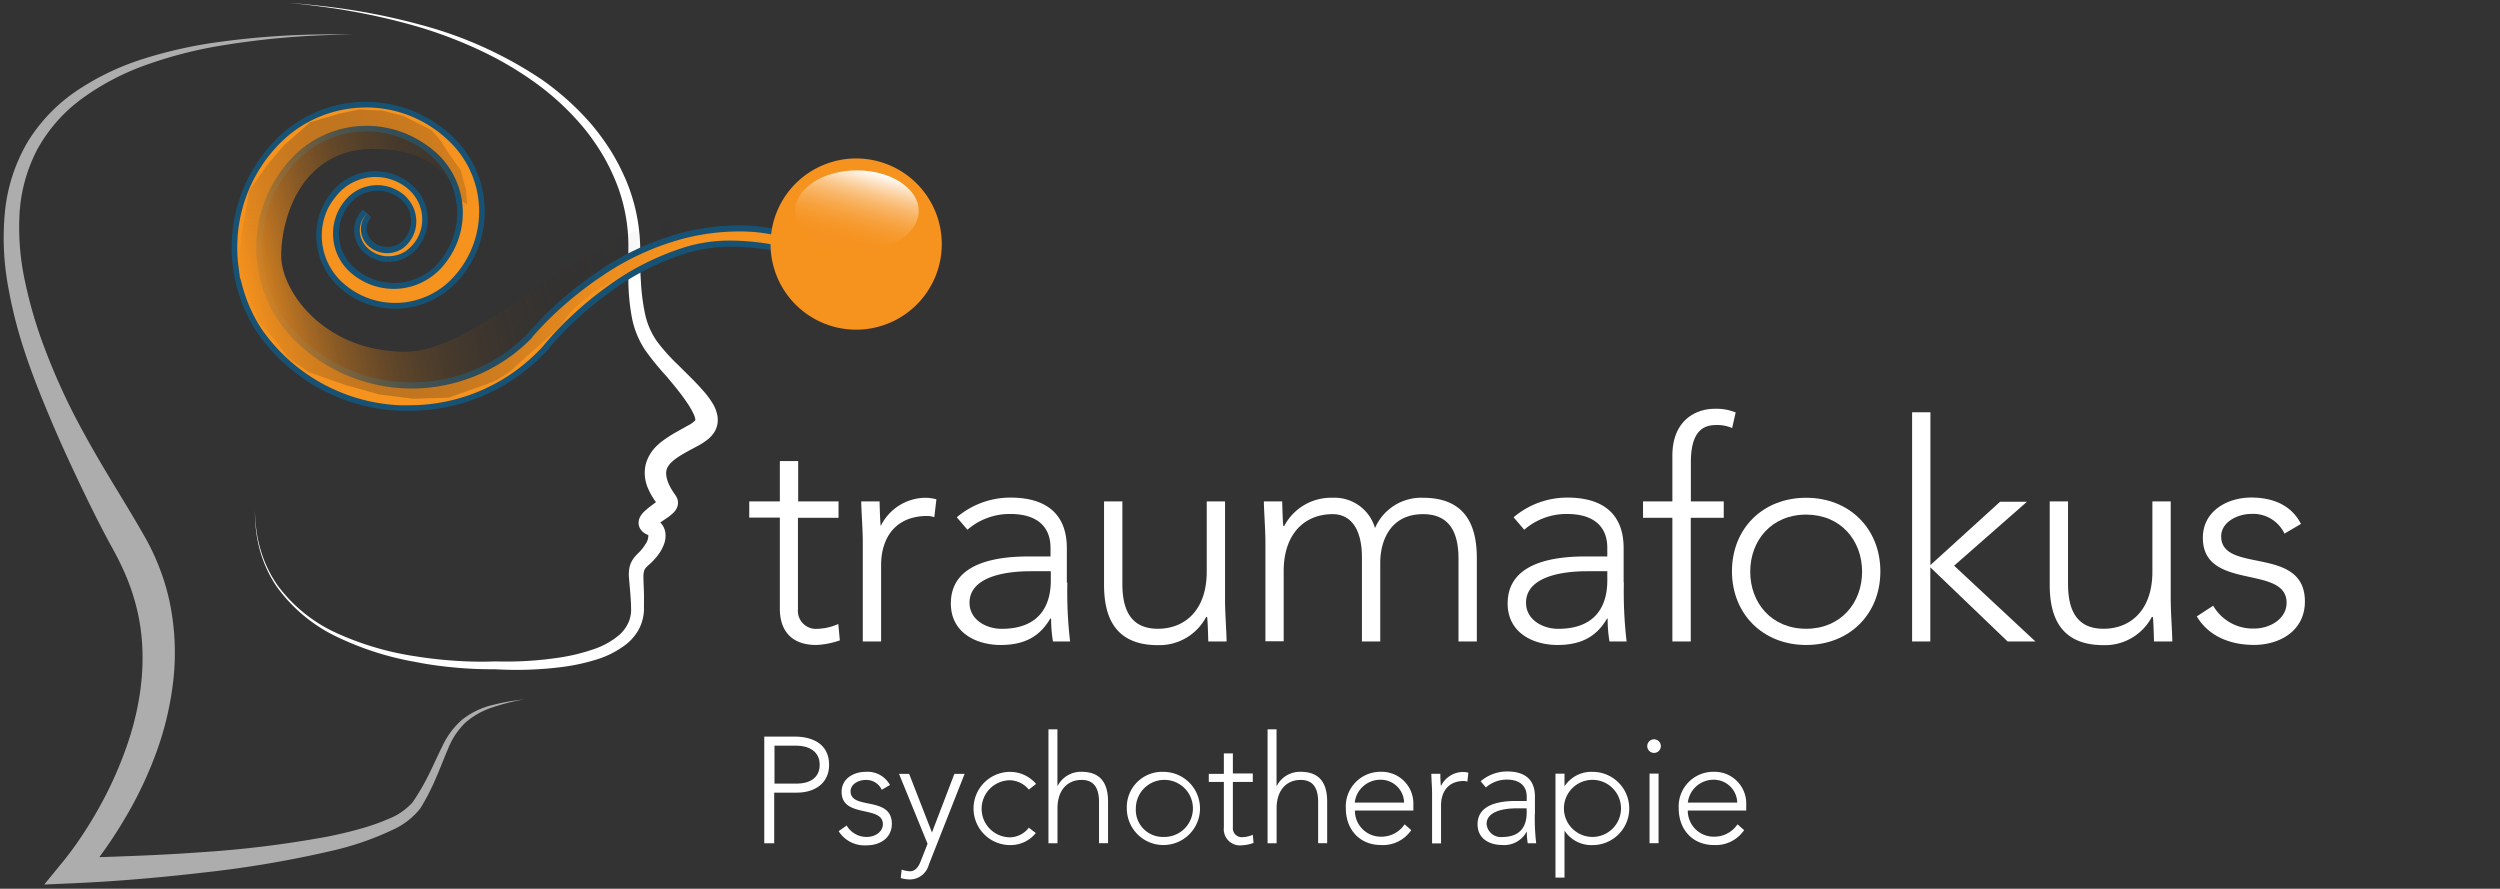
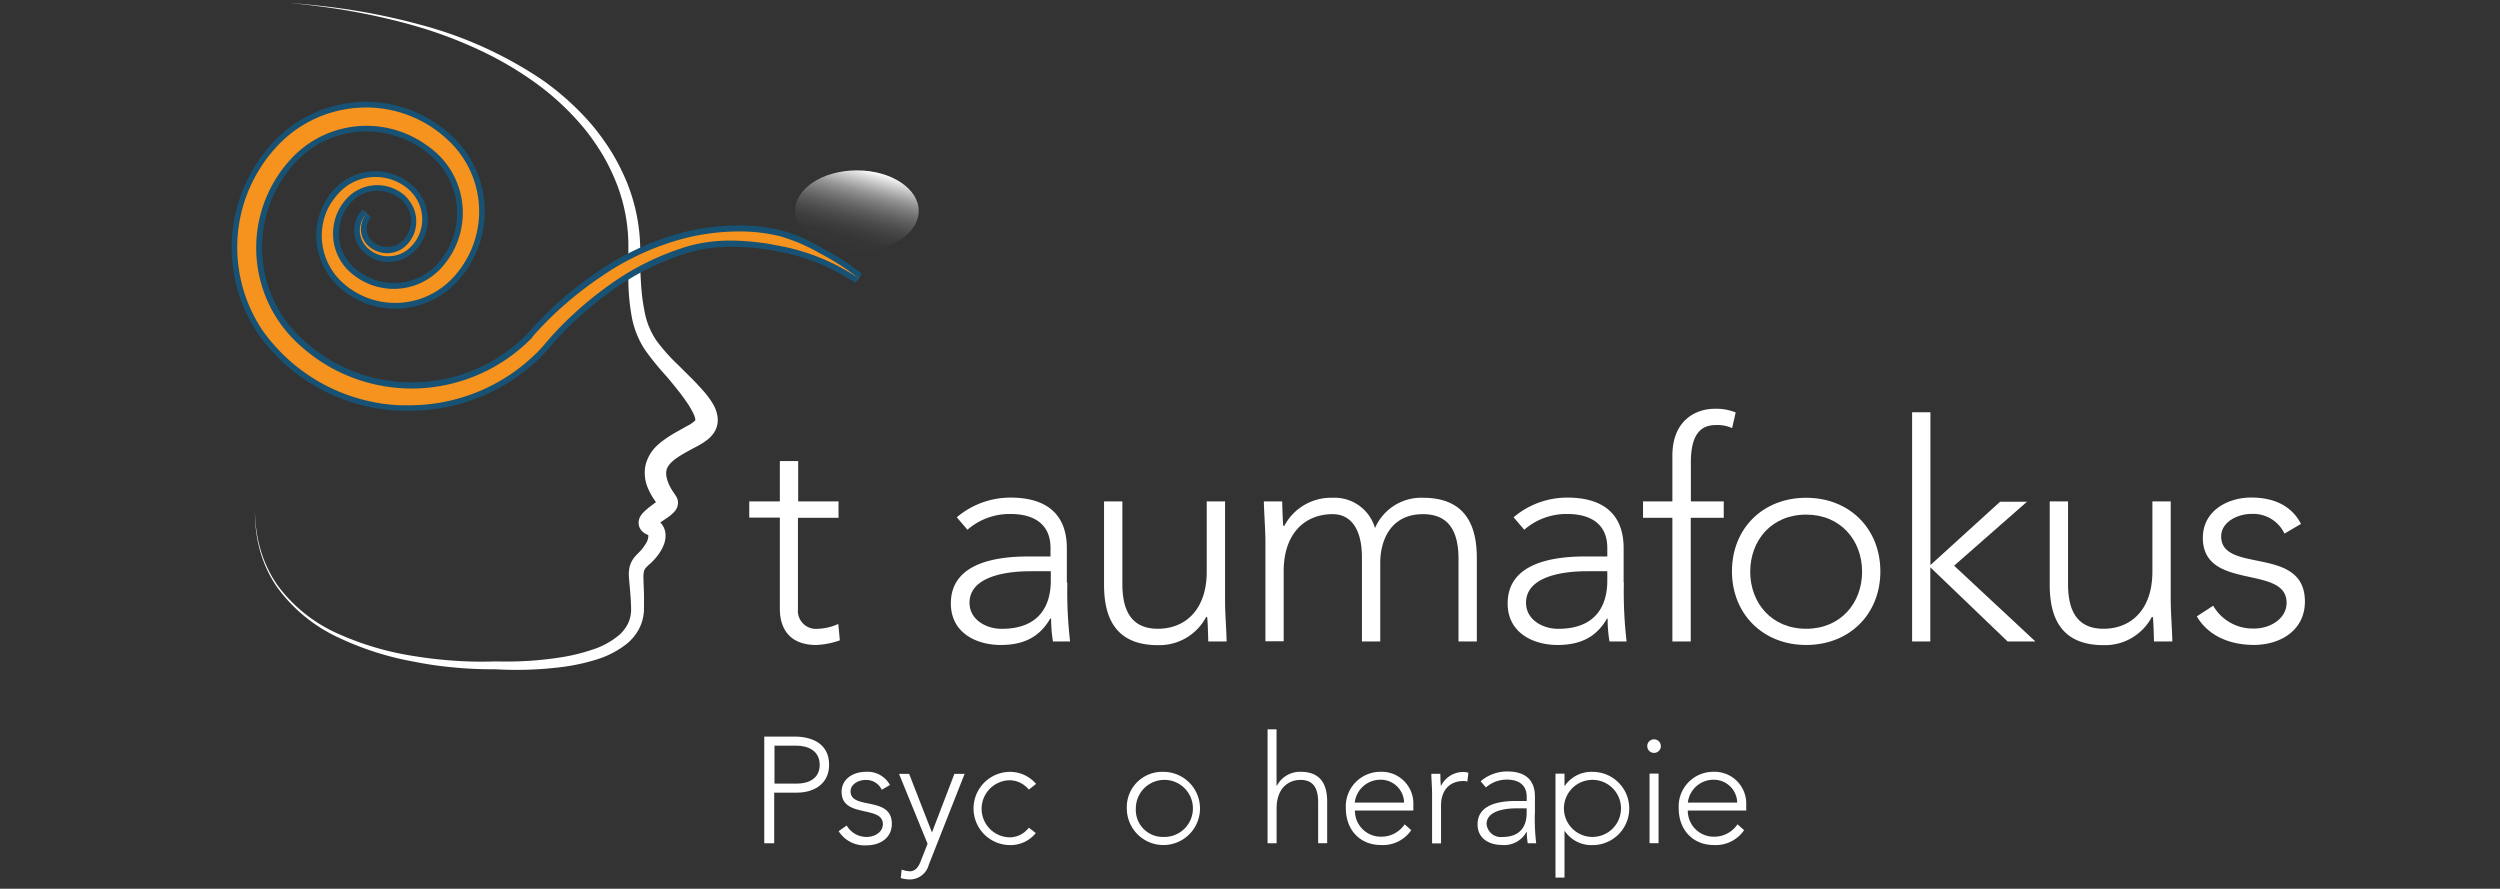
<svg xmlns="http://www.w3.org/2000/svg" id="Ebene_1" data-name="Ebene 1" viewBox="0 0 438 155.71">
  <rect x="0" y="0" width="438" height="155.71" fill="#333333" stroke="none" />
  <defs>
    <linearGradient id="linear-gradient" x1="152.05" y1="29.79" x2="148.22" y2="44.11" gradientUnits="userSpaceOnUse">
      <stop offset="0" stop-color="#fff" />
      <stop offset="0.06" stop-color="#fff" stop-opacity="0.86" />
      <stop offset="0.16" stop-color="#fff" stop-opacity="0.66" />
      <stop offset="0.26" stop-color="#fff" stop-opacity="0.48" />
      <stop offset="0.37" stop-color="#fff" stop-opacity="0.33" />
      <stop offset="0.48" stop-color="#fff" stop-opacity="0.21" />
      <stop offset="0.59" stop-color="#fff" stop-opacity="0.12" />
      <stop offset="0.71" stop-color="#fff" stop-opacity="0.05" />
      <stop offset="0.84" stop-color="#fff" stop-opacity="0.01" />
      <stop offset="1" stop-color="#fff" stop-opacity="0" />
    </linearGradient>
    <linearGradient id="Unbenannter_Verlauf_4" x1="42.68" y1="51.35" x2="129.67" y2="29.66" gradientUnits="userSpaceOnUse">
      <stop offset="0" stop-color="#f6921e" />
      <stop offset="0.05" stop-color="#de851e" stop-opacity="0.89" />
      <stop offset="0.15" stop-color="#b36d1f" stop-opacity="0.68" />
      <stop offset="0.25" stop-color="#8c581f" stop-opacity="0.5" />
      <stop offset="0.36" stop-color="#6c471f" stop-opacity="0.34" />
      <stop offset="0.47" stop-color="#513820" stop-opacity="0.22" />
      <stop offset="0.58" stop-color="#3d2d20" stop-opacity="0.12" />
      <stop offset="0.7" stop-color="#2e2520" stop-opacity="0.05" />
      <stop offset="0.84" stop-color="#262020" stop-opacity="0.01" />
      <stop offset="1" stop-color="#231f20" stop-opacity="0" />
    </linearGradient>
  </defs>
  <title>traumafokus_logo</title>
  <path d="M50.64,0.5c3.87,0.32,7.73.72,11.57,1.35A111.19,111.19,0,0,1,73.6,4.32,70.42,70.42,0,0,1,94.86,13.9a47.57,47.57,0,0,1,8.76,7.88,42.12,42.12,0,0,1,3.49,4.8,38.65,38.65,0,0,1,2.7,5.31,32,32,0,0,1,2.36,11.71l0,2.9c0,1,.06,1.91.12,2.86a36.08,36.08,0,0,0,.71,5.58,13.16,13.16,0,0,0,2.1,4.86A32.59,32.59,0,0,0,118.87,64c1.38,1.4,2.8,2.71,4.17,4.28A15,15,0,0,1,125,70.92a6.24,6.24,0,0,1,.69,1.93,4.13,4.13,0,0,1-.42,2.66,5.35,5.35,0,0,1-1.55,1.69,11.94,11.94,0,0,1-1.44.91c-0.91.49-1.73,0.91-2.51,1.37-1.62.93-2.77,1.87-3,2.89S117,84.8,118,86.27c0.14,0.21.26,0.36,0.47,0.71l0.11,0.19,0,0a2.75,2.75,0,0,1,.13.35,1.86,1.86,0,0,1,.06.34,2.13,2.13,0,0,1-.13,1,2.69,2.69,0,0,1-.52.83,8,8,0,0,1-1.44,1.17l-1.16.79c-0.17.12-.33,0.24-0.45,0.35s-0.2.21-.13,0.09a1.06,1.06,0,0,0,.08-0.59,1.1,1.1,0,0,0-.34-0.67c-0.1-.08-0.12-0.08-0.1-0.07a5.13,5.13,0,0,1,.45.25,3.41,3.41,0,0,1,1,.94,3.21,3.21,0,0,1,.53,1.3,4.24,4.24,0,0,1-.28,2.23,7.43,7.43,0,0,1-.87,1.59,10.37,10.37,0,0,1-1.09,1.29c-0.2.2-.4,0.39-0.61,0.57a6,6,0,0,0-.44.42,1.62,1.62,0,0,0-.42.66,3.73,3.73,0,0,0-.12,1.08c0,0.88.07,1.89,0.09,2.87s0,2,0,3a7.86,7.86,0,0,1-.9,3.3,8.69,8.69,0,0,1-2.11,2.54,16.38,16.38,0,0,1-5.5,2.81,35.05,35.05,0,0,1-5.84,1.25,63.64,63.64,0,0,1-11.78.39h0.07a68.19,68.19,0,0,1-7.09-.3c-2.35-.21-4.69-0.53-7-1a52.21,52.21,0,0,1-13.45-4.29,27.52,27.52,0,0,1-10.78-8.94,21.51,21.51,0,0,1-2.92-6.39,22.9,22.9,0,0,1-.67-3.45,28.51,28.51,0,0,1-.19-3.51,28.47,28.47,0,0,0,.26,3.5,22.8,22.8,0,0,0,.73,3.43,21.31,21.31,0,0,0,3,6.28,26.53,26.53,0,0,0,10.81,8.55A51.44,51.44,0,0,0,72.9,115c2.3,0.37,4.61.62,6.93,0.77a67.14,67.14,0,0,0,6.95.11h0.07a62.22,62.22,0,0,0,11.45-.72,33.3,33.3,0,0,0,5.5-1.35,13.7,13.7,0,0,0,4.73-2.6,6.55,6.55,0,0,0,1.51-2,5.59,5.59,0,0,0,.53-2.3c0-1.93-.22-3.72-0.38-5.79a6.28,6.28,0,0,1,.12-1.81,4.34,4.34,0,0,1,1-1.86c0.27-.31.33-0.35,0.58-0.61s0.29-.3.43-0.45a7.47,7.47,0,0,0,.73-1,2.58,2.58,0,0,0,.54-1.61,0.18,0.18,0,0,0-.1-0.07l-0.19-.09a2.7,2.7,0,0,1-.71-0.46,2.13,2.13,0,0,1-.69-1.29,2.23,2.23,0,0,1,.23-1.29,3.79,3.79,0,0,1,.79-1c0.24-.23.46-0.41,0.67-0.59,0.43-.34.83-0.63,1.2-0.91a5.34,5.34,0,0,0,.8-0.68,0.44,0.44,0,0,0-.13.22,1.34,1.34,0,0,0-.08.6,1.45,1.45,0,0,0,.15.51l0,0a0.79,0.79,0,1,1,.06.11l-0.37-.48a12.43,12.43,0,0,1-1.73-2.9,6.75,6.75,0,0,1-.4-3.93,6.94,6.94,0,0,1,2-3.44c0.22-.21.53-0.48,0.7-0.62l0.29-.22,0.37-.27c0.44-.31.88-0.6,1.33-0.87,0.89-.54,1.79-1,2.58-1.47a5.21,5.21,0,0,0,1.46-1s0,0,0-.16a3.22,3.22,0,0,0-.24-0.82,14.54,14.54,0,0,0-1.27-2.2c-1-1.49-2.26-3-3.5-4.48a49.81,49.81,0,0,1-3.8-4.67,15.73,15.73,0,0,1-2.33-5.82,38.3,38.3,0,0,1-.59-6c0-1,0-2,0-3l0-2.92a30.11,30.11,0,0,0-1.9-11,37,37,0,0,0-2.42-5.13,40.61,40.61,0,0,0-3.22-4.7,46.3,46.3,0,0,0-8.29-7.9A60.27,60.27,0,0,0,84.3,8.91,77.5,77.5,0,0,0,73.48,4.76,110.86,110.86,0,0,0,62.17,2.08C58.36,1.37,54.5.9,50.64,0.5Z" style="fill:#fff" />
  <path d="M71.71,71.49q-0.88,0-1.76,0A31.53,31.53,0,0,1,45.59,58.17a26.49,26.49,0,0,1,3.21-33.53,21.49,21.49,0,0,1,6.07-4.25,21.74,21.74,0,0,1,9.25-2.06A21.33,21.33,0,0,1,76.1,22,21.92,21.92,0,0,1,79,24.31a17.5,17.5,0,0,1,2.44,2.88,17.49,17.49,0,0,1-1,21.05,14.55,14.55,0,0,1-6.12,4.42,14.28,14.28,0,0,1-7.51.7A13.94,13.94,0,0,1,60,50.13a11.7,11.7,0,0,1-3.87-6.52,11.48,11.48,0,0,1,1-7.47,12.67,12.67,0,0,1,1-1.62c0.19-.26.4-0.51,0.61-0.76L59,33.44l0.23-.24,0.11-.11a9.27,9.27,0,0,1,6.42-2.58,9.15,9.15,0,0,1,4.4,1.11,9.37,9.37,0,0,1,1.58,1.09,8.31,8.31,0,0,1,1.32,1.42,7.37,7.37,0,0,1,1.36,3.61,7.24,7.24,0,0,1-3.08,6.69,5.94,5.94,0,0,1-3.26,1l-0.45,0a5.74,5.74,0,0,1-3.47-1.49,4.79,4.79,0,0,1-1.61-3.4,4.73,4.73,0,0,1,1.35-3.45l0.73,0.69a3.58,3.58,0,0,0-.89,2.68,3.5,3.5,0,0,0,1.32,2.43,4.55,4.55,0,0,0,2.65,1h0A4.42,4.42,0,0,0,70.36,43a5.38,5.38,0,0,0,2-5,5.28,5.28,0,0,0-1.07-2.55,5.73,5.73,0,0,0-1-1,7.36,7.36,0,0,0-1.21-.76A6.78,6.78,0,0,0,61.27,35L61,35.24l-0.28.32-0.07.09c-0.11.15-.22,0.29-0.33,0.46a8.14,8.14,0,0,0-.72,1.26,8.53,8.53,0,0,0,2.43,10.29A10.81,10.81,0,0,0,77.54,45.9a13.91,13.91,0,0,0,2.59-5.25,13.69,13.69,0,0,0-2-11.19,13.85,13.85,0,0,0-1.91-2.2,18,18,0,0,0-2.36-1.85,17.5,17.5,0,0,0-22,2.26A22.44,22.44,0,0,0,49.11,55.8a22.74,22.74,0,0,0,4.07,4.6,28.55,28.55,0,0,0,17,7.09c0.64,0,1.3.07,1.94,0.07a28.83,28.83,0,0,0,20.79-8.86,58.33,58.33,0,0,1,5.71-5.75,64.78,64.78,0,0,1,6.48-5A47,47,0,0,1,120,41.21,39.94,39.94,0,0,1,129.41,40a30.08,30.08,0,0,1,7.34.85,27.49,27.49,0,0,1,6.23,2.6L143.9,44a43.72,43.72,0,0,1,6.79,4.37l-0.59.81a36.33,36.33,0,0,0-14-5.64,42,42,0,0,0-8-.84,26.59,26.59,0,0,0-7.42,1,45.61,45.61,0,0,0-13.78,6.84,61.87,61.87,0,0,0-6,4.91A54.42,54.42,0,0,0,95.55,61l-0.08.09A32.14,32.14,0,0,1,71.71,71.49Z" style="fill:#f6921e" />
  <path d="M64.11,18.83a20.83,20.83,0,0,1,11.7,3.57,21.28,21.28,0,0,1,2.81,2.27A17,17,0,0,1,81,27.47a17,17,0,0,1-1,20.45,14,14,0,0,1-5.91,4.27,13.82,13.82,0,0,1-4.86.88,13.68,13.68,0,0,1-8.93-3.31,11.15,11.15,0,0,1-3.7-6.25,11,11,0,0,1,.94-7.15,12.16,12.16,0,0,1,1-1.55c0.18-.24.38-0.48,0.59-0.73l0.28-.31c0.12-.13.22-0.22,0.33-0.34a8.78,8.78,0,0,1,10.21-1.38,8.78,8.78,0,0,1,1.49,1,7.68,7.68,0,0,1,1.23,1.33,6.92,6.92,0,0,1,1.27,3.37A6.77,6.77,0,0,1,71.07,44a5.47,5.47,0,0,1-3,.89l-0.41,0a5.27,5.27,0,0,1-3.17-1.36,4.29,4.29,0,0,1-1.45-3,4.2,4.2,0,0,1,1.21-3.08,4.08,4.08,0,0,0-1,3.06,4,4,0,0,0,1.51,2.77,5,5,0,0,0,2.94,1.08h0.11a4.85,4.85,0,0,0,2.84-.91,5.89,5.89,0,0,0,2.22-5.51,5.78,5.78,0,0,0-1.17-2.78A6.22,6.22,0,0,0,70.61,34a8,8,0,0,0-1.3-.81,7.28,7.28,0,0,0-8.4,1.42l-0.25.27-0.27.31c-0.15.2-.29,0.38-0.44,0.6a8.56,8.56,0,0,0-.76,1.32,9.13,9.13,0,0,0-.6,5.92,9,9,0,0,0,3.17,5,11.36,11.36,0,0,0,5.5,2.45,11.32,11.32,0,0,0,5.94-.68,11.4,11.4,0,0,0,4.75-3.61,14.22,14.22,0,0,0-1.4-19.32A18.31,18.31,0,0,0,74.1,25a18,18,0,0,0-22.63,2.33A22.94,22.94,0,0,0,48.7,56.08a23.32,23.32,0,0,0,4.16,4.7A29.64,29.64,0,0,0,58,64.42,29.18,29.18,0,0,0,70.16,68q1,0.07,2,.07a29.51,29.51,0,0,0,21.15-9l-0.05.06L93.3,59l0,0A58.16,58.16,0,0,1,99,53.32a64,64,0,0,1,6.43-4.93,46.49,46.49,0,0,1,14.71-6.69,39.32,39.32,0,0,1,9.3-1.15,29.65,29.65,0,0,1,7.22.84,31.83,31.83,0,0,1,7,3,43.08,43.08,0,0,1,6.71,4.32A37.07,37.07,0,0,0,136.16,43a42.43,42.43,0,0,0-8.1-.85,27,27,0,0,0-7.55,1,46.19,46.19,0,0,0-13.93,6.91A62.11,62.11,0,0,0,100.51,55a55,55,0,0,0-5.35,5.63l0,0,0,0A31.64,31.64,0,0,1,71.71,71q-0.87,0-1.73,0A31.22,31.22,0,0,1,46,57.89a26.13,26.13,0,0,1-4.41-13.43A25.93,25.93,0,0,1,49.15,25a21.18,21.18,0,0,1,15-6.16m0-1a22.24,22.24,0,0,0-9.47,2.11,22,22,0,0,0-6.2,4.35,27,27,0,0,0-3.28,34.16,32,32,0,0,0,24.75,13.5c0.59,0,1.19,0,1.78,0A32.64,32.64,0,0,0,95.84,61.41l0,0,0,0,0,0a53.89,53.89,0,0,1,5.27-5.55,61.35,61.35,0,0,1,6-4.87,45.11,45.11,0,0,1,13.62-6.76,26.09,26.09,0,0,1,7.28-1A41.47,41.47,0,0,1,136,44a35.84,35.84,0,0,1,13.86,5.56L151,47.94a44.24,44.24,0,0,0-6.87-4.42L143.21,43a27.87,27.87,0,0,0-6.34-2.64,30.57,30.57,0,0,0-7.46-.87,40.48,40.48,0,0,0-9.54,1.18,47.48,47.48,0,0,0-15,6.83,65.19,65.19,0,0,0-6.53,5,59.05,59.05,0,0,0-5.77,5.81,28.33,28.33,0,0,1-20.41,8.68c-0.64,0-1.28,0-1.91-.07a28,28,0,0,1-16.71-7,22.28,22.28,0,0,1-4-4.5A21.94,21.94,0,0,1,52.19,28a16.75,16.75,0,0,1,4.71-3.33,17.16,17.16,0,0,1,16.66,1.14,17.41,17.41,0,0,1,2.3,1.8,13.35,13.35,0,0,1,1.84,2.12,13.19,13.19,0,0,1,2,10.77,13.41,13.41,0,0,1-2.5,5.07,10.26,10.26,0,0,1-8.18,4,10.42,10.42,0,0,1-6.59-2.35,8,8,0,0,1-2.29-9.7,7.6,7.6,0,0,1,.67-1.17c0.12-.18.22-0.31,0.32-0.44l0.08-.1,0.25-.29,0.14-.15,0.09-.1a6.21,6.21,0,0,1,2.12-1.41,6.35,6.35,0,0,1,5.11.2,6.9,6.9,0,0,1,1.13.71,5.13,5.13,0,0,1,.91.9,4.78,4.78,0,0,1,1,2.31,4.88,4.88,0,0,1-1.83,4.57,3.83,3.83,0,0,1-2.24.71H67.73a4,4,0,0,1-2.34-.86,3,3,0,0,1-1.14-2.08A3.08,3.08,0,0,1,65,38.08L63.56,36.7a5.24,5.24,0,0,0-1.5,3.82,5.3,5.3,0,0,0,1.79,3.77,6.23,6.23,0,0,0,3.76,1.6l0.47,0a6.43,6.43,0,0,0,3.53-1.06,7.75,7.75,0,0,0,3.3-7.16,7.89,7.89,0,0,0-1.46-3.86,8.79,8.79,0,0,0-1.39-1.49,9.83,9.83,0,0,0-1.66-1.15A9.77,9.77,0,0,0,59,32.71l-0.13.13-0.27.28-0.27.29c-0.26.31-.47,0.55-0.66,0.81a13.21,13.21,0,0,0-1,1.69,12,12,0,0,0-1,7.81,12.21,12.21,0,0,0,4,6.81,14.42,14.42,0,0,0,7,3.33,14.79,14.79,0,0,0,7.77-.72,15.07,15.07,0,0,0,6.34-4.58,18.07,18.07,0,0,0-1.47-24.61,22.4,22.4,0,0,0-2.95-2.37,21.77,21.77,0,0,0-6.89-3.08,22,22,0,0,0-5.37-.66h0Z" style="fill:#175274" />
  <rect x="0.5" y="0.5" width="437" height="154.71" style="fill:#024269;stroke:#fff;stroke-miterlimit:10;opacity:0" />
  <path d="M146.87,90.72H139.8v16a3.16,3.16,0,0,0,3.43,3.45,9.6,9.6,0,0,0,3.64-.85l0.27,2.87A14.23,14.23,0,0,1,143,113c-4.61,0-6.37-2.82-6.37-6.32v-16h-5.36V87.85h5.36V80.78h3.21v7.06h7.07v2.87Z" style="fill:#fff" />
-   <path d="M151.16,94.75c0-1.81-.27-5.63-0.27-6.9h3.21c0.05,1.81.11,3.82,0.21,4.3a8.8,8.8,0,0,1,7.87-4.94,7.61,7.61,0,0,1,1.88.27l-0.37,3.13a4,4,0,0,0-1.23-.21c-5.57,0-8.09,3.82-8.09,8.61v13.38h-3.21V94.75Z" style="fill:#fff" />
  <path d="M187,102.08a74.62,74.62,0,0,0,.48,10.3h-3a23.48,23.48,0,0,1-.32-4H184c-1.82,3.13-4.5,4.62-8.68,4.62s-8.73-2.07-8.73-7.28c0-7.49,8.84-8.23,13.71-8.23h3.75V96c0-4.25-3-5.95-7-5.95a11.23,11.23,0,0,0-7.55,2.76l-1.87-2.18a14.51,14.51,0,0,1,9.43-3.45c6,0,9.85,2.66,9.85,8.87v6Zm-6.43-2c-5.36,0-10.71,1.33-10.71,5.52,0,3,2.95,4.57,5.62,4.57,6.86,0,8.62-4.36,8.62-8.45v-1.65h-3.54Z" style="fill:#fff" />
  <path d="M214.63,105.48c0,1.81.27,5.63,0.27,6.91h-3.21c-0.05-1.81-.11-3.82-0.21-4.3h-0.16a9.27,9.27,0,0,1-8.46,4.94c-7.71,0-9.43-5.21-9.43-10.57V87.85h3.21V102.3c0,4,1.13,7.86,6.21,7.86,4.77,0,8.57-3.29,8.57-10V87.85h3.21v17.63Z" style="fill:#fff" />
  <path d="M221.7,94.75c0-1.81-.27-5.63-0.27-6.9h3.21c0.05,1.81.11,3.82,0.21,4.3H225a9.26,9.26,0,0,1,8.46-4.94,7.36,7.36,0,0,1,7.44,5.31,8.81,8.81,0,0,1,8.41-5.31c7.71,0,9.43,5.21,9.43,10.57v14.61h-3.21V97.94c0-4-1.12-7.86-6.21-7.86-5.95,0-7.5,5-7.5,8.5v13.81h-3.21V97.62c0-4.51-1.66-7.54-5.14-7.54-4.77,0-8.57,3.29-8.57,10v12.27H221.7V94.75Z" style="fill:#fff" />
  <path d="M284.5,102.08a74.62,74.62,0,0,0,.48,10.3h-3a23.48,23.48,0,0,1-.32-4h-0.11c-1.82,3.13-4.5,4.62-8.68,4.62s-8.73-2.07-8.73-7.28c0-7.49,8.84-8.23,13.71-8.23h3.75V96c0-4.25-3-5.95-7-5.95a11.23,11.23,0,0,0-7.55,2.76l-1.87-2.18a14.51,14.51,0,0,1,9.43-3.45c6,0,9.85,2.66,9.85,8.87v6Zm-6.43-2c-5.36,0-10.71,1.33-10.71,5.52,0,3,2.95,4.57,5.62,4.57,6.86,0,8.62-4.36,8.62-8.45v-1.65h-3.54Z" style="fill:#fff" />
  <path d="M293,90.72h-5.14V87.85H293v-8c0-6.32,4.23-8.23,7.39-8.23a9,9,0,0,1,3.7.64L303.47,75a6.39,6.39,0,0,0-2.89-.53c-2.95,0-4.34,2.12-4.34,6.53v6.85H302v2.87h-5.78v21.67H293V90.72Z" style="fill:#fff" />
  <path d="M316.44,87.21c7.6,0,13,5.42,13,12.91S324,113,316.44,113s-13-5.42-13-12.91S308.84,87.21,316.44,87.21Zm0,22.95c6.05,0,9.8-4.52,9.8-10s-3.75-10-9.8-10-9.8,4.51-9.8,10S310.39,110.16,316.44,110.16Z" style="fill:#fff" />
  <path d="M335,72.23h3.21V99l12.21-11.1h4.71L342.36,99.11l14.25,13.28h-4.87l-13.55-13v13H335V72.23Z" style="fill:#fff" />
  <path d="M380.32,105.48c0,1.81.27,5.63,0.27,6.91h-3.21c-0.05-1.81-.11-3.82-0.21-4.3H377a9.27,9.27,0,0,1-8.46,4.94c-7.71,0-9.43-5.21-9.43-10.57V87.85h3.21V102.3c0,4,1.13,7.86,6.21,7.86,4.77,0,8.57-3.29,8.57-10V87.85h3.21v17.63Z" style="fill:#fff" />
  <path d="M387.75,106.12a8,8,0,0,0,7.18,4c2.79,0,5.68-1.7,5.68-4.52,0-6.75-14.67-2-14.67-11.37,0-4.78,4.39-7.06,8.46-7.06s7.12,1.49,8.73,4.62l-2.89,1.7a6.06,6.06,0,0,0-5.84-3.45c-2.3,0-5.25,1.38-5.25,3.93,0,6.64,14.67,1.49,14.67,11.42,0,5-4.23,7.6-8.94,7.6-4.23,0-8-1.59-10-5Z" style="fill:#fff" />
  <path d="M133.87,129.05h5.39c2.64,0,6,1,6,4.94,0,3.38-2.69,4.88-5.62,4.88h-4v8.87h-1.74V129.05Zm1.74,8.24h4c2,0,4-.84,4-3.3s-2.06-3.35-4.07-3.35h-3.85v6.65Z" style="fill:#fff" />
  <path d="M148.34,144.63a4,4,0,0,0,3.54,2c1.37,0,2.8-.84,2.8-2.24,0-3.35-7.23-1-7.23-5.65,0-2.37,2.17-3.51,4.17-3.51a4.46,4.46,0,0,1,4.3,2.3l-1.43.84a3,3,0,0,0-2.88-1.72c-1.13,0-2.59.69-2.59,2,0,3.3,7.23.74,7.23,5.68,0,2.51-2.09,3.77-4.41,3.77a5.37,5.37,0,0,1-4.91-2.48Z" style="fill:#fff" />
  <path d="M162.72,151.52a3.44,3.44,0,0,1-3.35,2.56,6.18,6.18,0,0,1-1.56-.24l0.16-1.48a5.23,5.23,0,0,0,1.43.29c1.16,0,1.66-1.08,2-2l1.11-2.82-5-12.25h1.77l4,10.27,3.93-10.27H169Z" style="fill:#fff" />
  <path d="M181.47,145.95a5.66,5.66,0,0,1-4.49,2.11,6.41,6.41,0,0,1,0-12.83,6,6,0,0,1,4.54,2.11l-1.27,1a4.44,4.44,0,0,0-3.27-1.64,5,5,0,0,0,0,10,4.24,4.24,0,0,0,3.27-1.69Z" style="fill:#fff" />
-   <path d="M183.68,127.78h1.58v9.9h0.05a4.56,4.56,0,0,1,4.17-2.46c3.8,0,4.65,2.59,4.65,5.25v7.26h-1.58v-7.18c0-2-.55-3.91-3.06-3.91-2.35,0-4.22,1.64-4.22,5v6.1h-1.58v-20Z" style="fill:#fff" />
  <path d="M203.83,135.23a6.41,6.41,0,1,1-6.41,6.42A6.18,6.18,0,0,1,203.83,135.23Zm0,11.4a5,5,0,1,0-4.83-5A4.73,4.73,0,0,0,203.83,146.63Z" style="fill:#fff" />
-   <path d="M219.48,137H216v7.95a1.56,1.56,0,0,0,1.69,1.72,4.71,4.71,0,0,0,1.8-.42l0.13,1.43a7,7,0,0,1-2.06.42,2.84,2.84,0,0,1-3.14-3.14V137h-2.64v-1.42h2.64V132H216v3.51h3.49V137Z" style="fill:#fff" />
  <path d="M222.07,127.78h1.58v9.9h0.05a4.56,4.56,0,0,1,4.17-2.46c3.8,0,4.65,2.59,4.65,5.25v7.26h-1.58v-7.18c0-2-.55-3.91-3.06-3.91-2.35,0-4.22,1.64-4.22,5v6.1h-1.58v-20Z" style="fill:#fff" />
  <path d="M247.25,145.44a6,6,0,0,1-5.28,2.61c-3.72,0-6.18-2.67-6.18-6.44a6.06,6.06,0,0,1,6.1-6.39,5.55,5.55,0,0,1,5.73,5.7V142H237.38a4.55,4.55,0,0,0,4.62,4.59,4.9,4.9,0,0,0,4.09-2.17ZM246,140.61a4.1,4.1,0,0,0-4.22-4,4.52,4.52,0,0,0-4.43,4H246Z" style="fill:#fff" />
  <path d="M250.9,139c0-.9-0.13-2.8-0.13-3.43h1.58c0,0.9.05,1.9,0.11,2.14a4.33,4.33,0,0,1,3.88-2.46,3.72,3.72,0,0,1,.92.13l-0.18,1.56a2,2,0,0,0-.61-0.11c-2.75,0-4,1.9-4,4.28v6.65H250.9V139Z" style="fill:#fff" />
  <path d="M268.9,142.62a37.44,37.44,0,0,0,.24,5.12h-1.48a11.82,11.82,0,0,1-.16-2h-0.05a4.44,4.44,0,0,1-4.28,2.3c-2.09,0-4.3-1-4.3-3.62,0-3.72,4.36-4.09,6.76-4.09h1.85v-0.74c0-2.11-1.48-3-3.43-3a5.5,5.5,0,0,0-3.72,1.37l-0.92-1.08a7.12,7.12,0,0,1,4.65-1.72c3,0,4.86,1.32,4.86,4.41v3Zm-3.17-1c-2.64,0-5.28.66-5.28,2.75a2.51,2.51,0,0,0,2.77,2.27c3.38,0,4.25-2.17,4.25-4.2v-0.82h-1.74Z" style="fill:#fff" />
  <path d="M272.52,135.55h1.58v2.14h0.05a5.63,5.63,0,0,1,4.88-2.46,6.41,6.41,0,0,1,0,12.83,5.63,5.63,0,0,1-4.88-2.46H274.1v8.16h-1.58V135.55ZM279,146.63a5,5,0,0,0,0-10A5,5,0,1,0,279,146.63Z" style="fill:#fff" />
  <path d="M289.79,129.53a1.19,1.19,0,1,1-1.19,1.19A1.18,1.18,0,0,1,289.79,129.53Zm-0.79,6h1.58v12.2H289v-12.2Z" style="fill:#fff" />
  <path d="M305.57,145.44a6,6,0,0,1-5.28,2.61c-3.72,0-6.18-2.67-6.18-6.44a6.06,6.06,0,0,1,6.1-6.39,5.55,5.55,0,0,1,5.73,5.7V142H295.7a4.55,4.55,0,0,0,4.62,4.59,4.9,4.9,0,0,0,4.09-2.17Zm-1.21-4.83a4.1,4.1,0,0,0-4.22-4,4.52,4.52,0,0,0-4.43,4h8.66Z" style="fill:#fff" />
  <g style="opacity:0.6">
-     <path d="M61.77,6.07a143.23,143.23,0,0,0-24.66,2.2,74.84,74.84,0,0,0-11.88,3.24,43.93,43.93,0,0,0-10.76,5.69,27.32,27.32,0,0,0-7.9,8.91A27.68,27.68,0,0,0,3.42,37.49a44.53,44.53,0,0,0,1,12A77.82,77.82,0,0,0,7.85,61.09a113.55,113.55,0,0,0,4.93,11.19c1.86,3.64,3.9,7.2,6,10.72s4.28,7,6.34,10.63a39.56,39.56,0,0,1,2.87,6A38.15,38.15,0,0,1,29.83,106a43.6,43.6,0,0,1,.53,13.22,54.46,54.46,0,0,1-3,12.68,68.78,68.78,0,0,1-5.54,11.6q-1.63,2.76-3.48,5.37a62.32,62.32,0,0,1-4,5.1l-1.73-3.72c3.72,0,7.5-.17,11.24-0.31s7.51-.35,11.25-0.62a187.6,187.6,0,0,0,22.3-2.75c1.83-.37,3.64-0.78,5.42-1.28A39.58,39.58,0,0,0,68,143.5a11.22,11.22,0,0,0,4.27-2.91,39.9,39.9,0,0,0,2.79-4.76c0.85-1.67,1.59-3.39,2.45-5.11A13.88,13.88,0,0,1,81,126.06a13.64,13.64,0,0,1,5.17-2.51,36.47,36.47,0,0,1,5.59-1,36.28,36.28,0,0,0-5.47,1.38,13.54,13.54,0,0,0-4.79,2.71,13,13,0,0,0-3,4.55c-0.74,1.71-1.4,3.49-2.17,5.24a41,41,0,0,1-2.66,5.16,12.86,12.86,0,0,1-4.76,3.74A51.49,51.49,0,0,1,58,149.09a190.47,190.47,0,0,1-22.52,3.8q-5.66.66-11.34,1.13c-3.79.32-7.56,0.56-11.39,0.73l-5,.22L11,151a58.69,58.69,0,0,0,3.49-4.78q1.66-2.51,3.1-5.14a67.26,67.26,0,0,0,4.81-10.92c2.52-7.48,3.4-15.48,1.7-22.95a37.56,37.56,0,0,0-1.68-5.47,48.14,48.14,0,0,0-2.47-5.23c-2-3.62-3.86-7.33-5.66-11.1S10.73,77.85,9.1,74,5.88,66.25,4.54,62.26A81.06,81.06,0,0,1,1.39,50,47.3,47.3,0,0,1,.85,37.27,30,30,0,0,1,4.73,25.06a29.2,29.2,0,0,1,8.78-9.2,45.34,45.34,0,0,1,11.32-5.46A79.19,79.19,0,0,1,37,7.55,143.59,143.59,0,0,1,61.77,6.07Z" style="fill:#fff" />
-   </g>
-   <path d="M165,42.76a15,15,0,1,0-15,15A15,15,0,0,0,165,42.76Z" style="fill:#f6921e" />
+     </g>
+   <path d="M165,42.76A15,15,0,0,0,165,42.76Z" style="fill:#f6921e" />
  <ellipse cx="150.13" cy="36.95" rx="10.83" ry="7.1" style="fill:url(#linear-gradient)" />
-   <path d="M80.87,35.25s-2.43-9.17-15.34-9.17S49.27,38.43,49.27,44.79,56.93,61.62,71,61.62s33.29-24.13,52.18-23.57c10.09,0.37,9,1.68,9,1.68l-0.56,1.12-8.8.94-4.11,1.31L116,44.22l-7.49,4.3-4.49,2.62-3.36,2.8A17.85,17.85,0,0,0,99,56a17.32,17.32,0,0,1-2.43,2.62c-0.56.56-3.18,2.81-3.18,2.81l-1.87,1.69L89.47,65l-2.25,1.49a29.92,29.92,0,0,1-3.37,1.31l-5.24,1.87-6.17.19-6-.75-6-1.68-6.36-2.25-3.56-2.43L48,59.37l-2.62-3-1.87-4.31L42,48.52v-4.3l0.56-4.67,1.12-6.17,3-4.3,3-3.56,4.68-4.11,5.05-1.49,3.55-.75,3.93,0.19,3.74,0.93,4.86,2.44a15.3,15.3,0,0,1,2.06,2.43c0.19,0.56,3.18,4.68,3.18,4.68l0.93,3.55,0.19,2.43Z" style="fill:url(#Unbenannter_Verlauf_4)" />
  <circle cx="120.71" cy="54.79" style="fill:#175274" />
</svg>